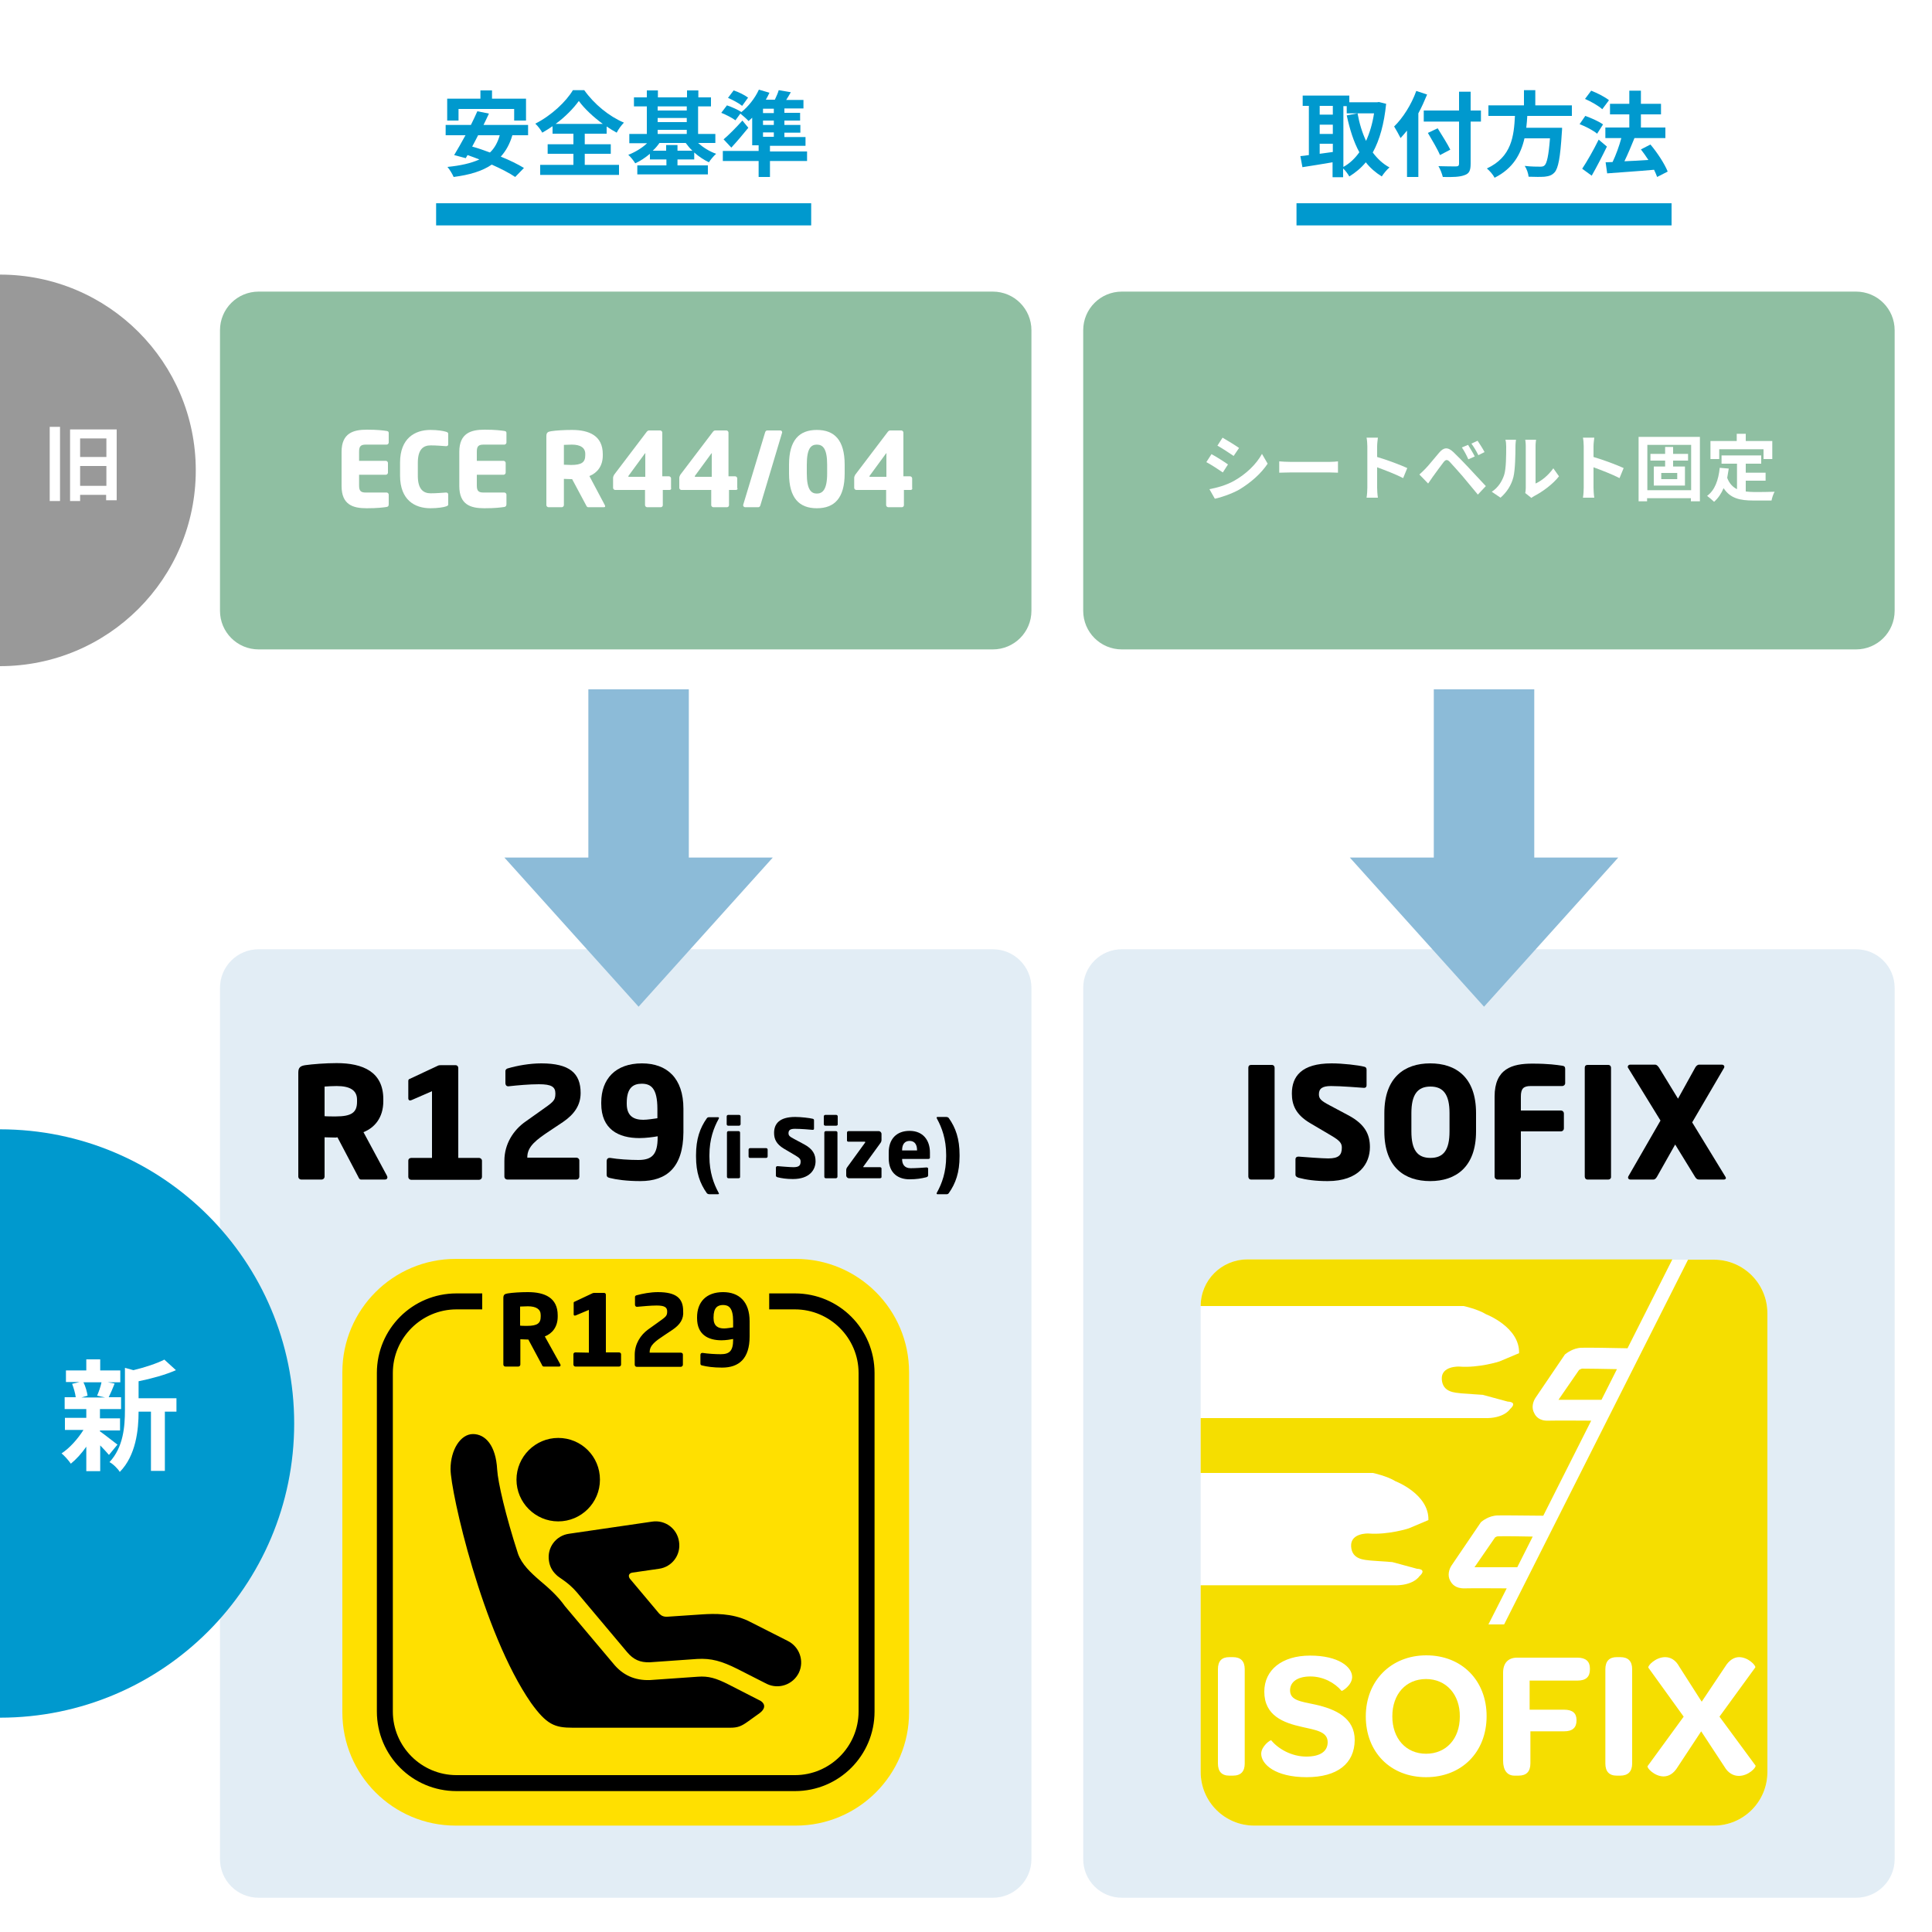
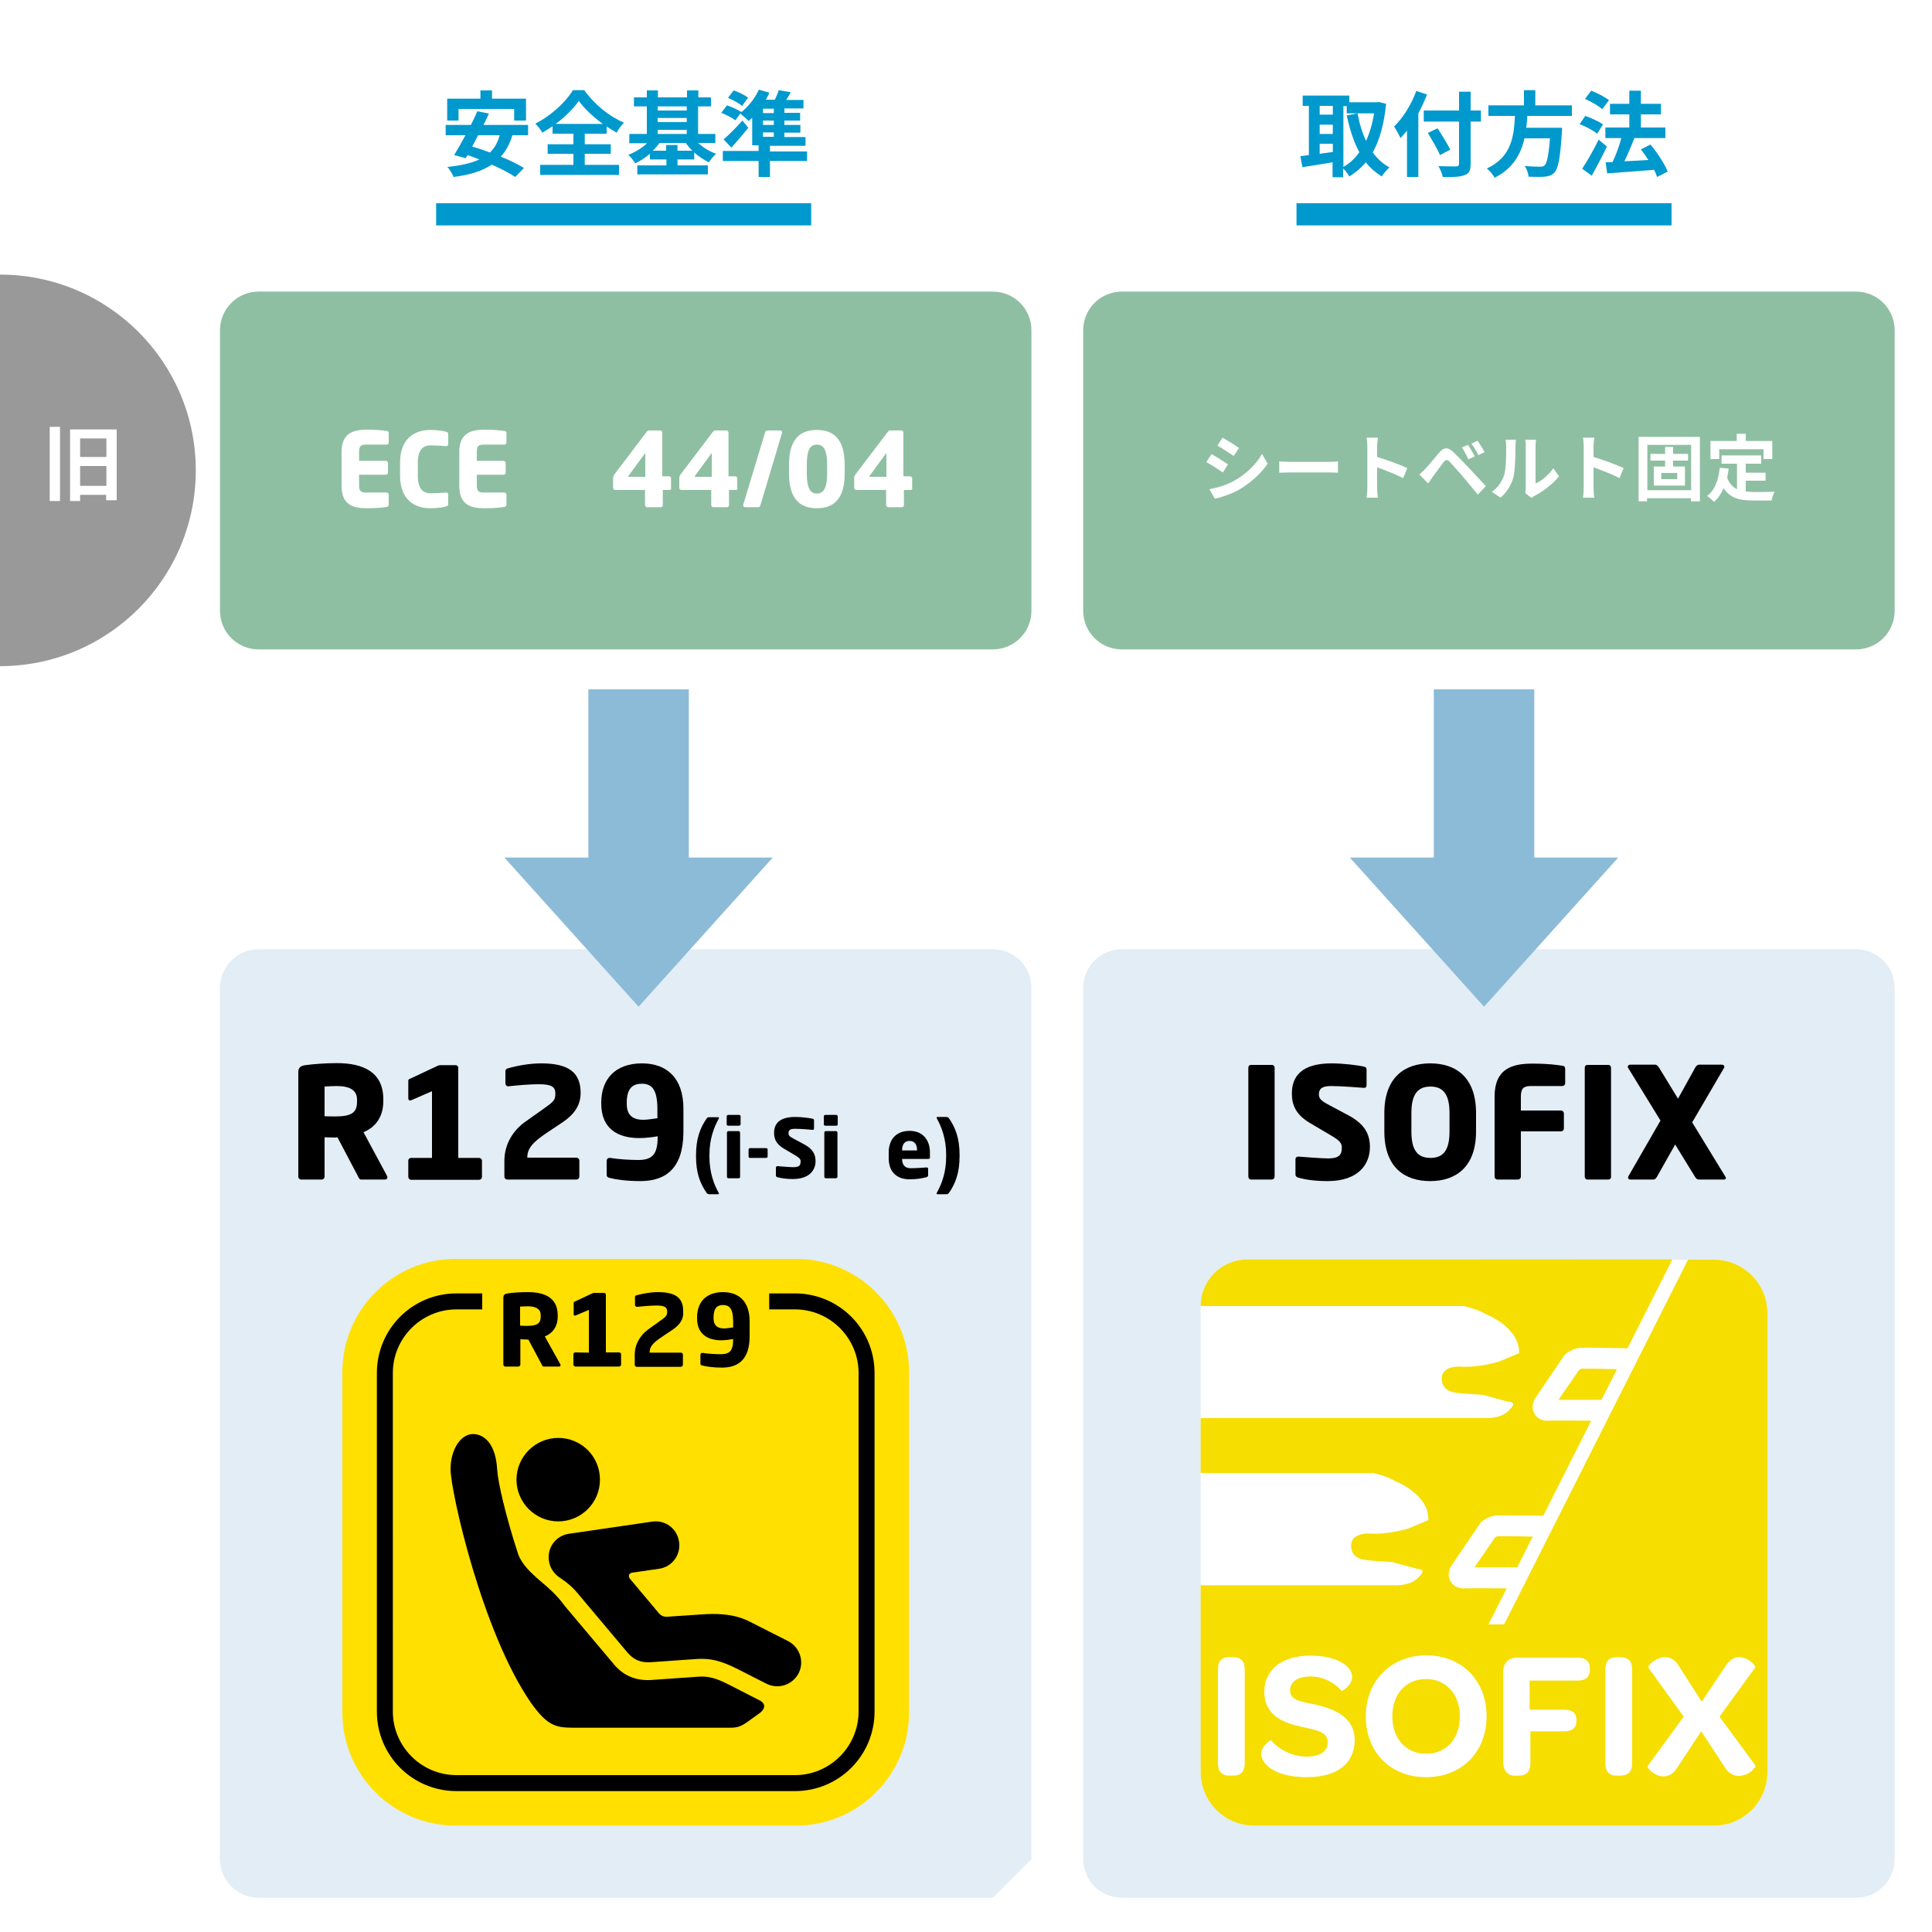
<svg xmlns="http://www.w3.org/2000/svg" version="1.1" id="レイヤー_1" x="0px" y="0px" viewBox="0 0 750 750" style="enable-background:new 0 0 750 750;" xml:space="preserve">
  <style type="text/css">
	.st0{fill:#FFFFFF;}
	.st1{fill:#8CBBD8;fill-opacity:0.25;}
	.st2{fill:#F5DE00;}
	.st3{fill:#FFE000;}
	.st4{fill:#0099CE;}
	.st5{fill:#8FBFA2;}
	.st6{fill:#8CBBD8;}
	.st7{fill:#999999;}
</style>
  <rect class="st0" width="750" height="750" />
-   <path class="st1" d="M385.4,736.7h-285c-8.3,0-15-6.7-15-15V383.5c0-8.3,6.7-15,15-15h285c8.3,0,15,6.7,15,15v338.2  C400.4,730,393.7,736.7,385.4,736.7z" />
+   <path class="st1" d="M385.4,736.7h-285c-8.3,0-15-6.7-15-15V383.5c0-8.3,6.7-15,15-15h285c8.3,0,15,6.7,15,15v338.2  z" />
  <path class="st1" d="M720.5,736.7h-285c-8.3,0-15-6.7-15-15V383.5c0-8.3,6.7-15,15-15h285c8.3,0,15,6.7,15,15v338.2  C735.5,730,728.8,736.7,720.5,736.7z" />
  <g>
    <path class="st0" d="M466.1,687.9c0,11.5,9.3,20.8,20.8,20.8h178.4c11.5,0,20.8-9.3,20.8-20.8V509.8c0-11.5-9.3-20.8-20.8-20.8   l-181.2-0.1c-10,0.1-18,8.1-18,18.1l0,0V687.9z" />
    <path class="st2" d="M553.6,651.8c-7.8,0-13.1,5.8-13.1,14.5c0,8.6,5.3,14.5,13.1,14.5s13.1-5.8,13.1-14.4   C566.8,657.8,561.4,651.8,553.6,651.8z" />
    <path class="st2" d="M655.3,489l-71.4,141.6h-6.1l7.1-14c-3.4,0-12.8-0.1-16.3,0c-3.7,0.1-5-1.8-5.6-2.9c-1.2-2.1-0.5-4.5,0.5-6   l11.4-16.8c0.5-0.4,3-2.5,6.4-2.6c1.8-0.1,13.6,0.1,17.8,0.1l18.6-36.9c-3.3,0-12.9-0.1-16.5,0c-3.7,0.2-5.1-1.8-5.6-2.9   c-1.2-2.1-0.5-4.5,0.5-6l11.4-16.8c0.5-0.4,3.1-2.5,6.4-2.6c2-0.1,13.4,0.1,17.9,0.2l17.4-34.5H484.1c-10,0.1-18,8.1-18,18.1l0,0   h102.1c0,0,5.5,1.2,8.7,3.2c0,0,13.1,5,12.8,15.1l-7.6,3.2c0,0-7.9,2.6-15.7,2c0,0-7-0.3-6.7,4.9c0.3,5.2,5.2,5.2,7.6,5.5l8.4,0.6   l9.6,2.6c0,0,4.1,0,0.9,2.9c0,0-2.3,3.8-10.2,3.5H466.1v21.3H533c0,0,5.5,1.2,8.7,3.2c0,0,13.1,5,12.8,15.1l-7.6,3.2   c0,0-7.9,2.6-15.7,2c0,0-7-0.3-6.7,5c0.3,5.2,5.2,5.2,7.6,5.5l8.4,0.6l9.6,2.6c0,0,4.1,0,0.9,2.9c0,0-2.3,3.8-10.2,3.5h-74.7v72.5   c0,11.5,9.3,20.8,20.8,20.8h178.4c11.5,0,20.8-9.3,20.8-20.8V509.8c0-11.5-9.3-20.8-20.8-20.8H655.3z M483.2,684.6   c0,3.1-1.5,4.7-4.6,4.7h-1.4c-2.9,0-4.4-1.6-4.4-4.7V648c0-3.2,1.5-4.7,4.4-4.7h1.4c3,0,4.6,1.5,4.6,4.7V684.6z M507.2,689.9   c-12.1,0-17.6-5-17.6-9.1c0-2.9,3.6-5.5,3.9-5.2c2.7,3.3,7.9,6.3,13.6,6.3c5.4,0,8.3-2,8.3-5.6c0-4.1-4.6-4.7-9.9-5.9   c-7.3-1.6-14.7-4.4-14.7-13.7c0-8.4,6.8-14,17.8-14s16.3,4.4,16.3,8.3c0,3.2-3.9,5.6-4.1,5.4c-2.7-3.2-7.2-5.6-12.1-5.6   c-5,0-7.9,2.1-7.9,5.4c0,3.9,4.1,4.3,9.7,5.5c8.2,1.8,15.4,5.3,15.4,13.8C525.8,684.6,519.2,689.9,507.2,689.9z M553.6,689.9   c-13.8,0-23.4-9.7-23.4-23.6c0-13.8,9.8-23.7,23.5-23.7c13.8,0,23.4,9.8,23.4,23.6C577.1,680.2,567.4,689.9,553.6,689.9z    M617.2,648.1c0,2.9-1.6,4.3-4.8,4.3h-18.6v11.3h13.4c3.3,0,4.8,1.4,4.8,4v0.2c0,2.7-1.5,4.2-4.8,4.2h-13.1v12.4   c0,3.2-1.5,4.8-4.6,4.8h-1.6c-2.8,0-4.4-2.1-4.4-5.8v-34.2c0-3.7,2-5.8,5.4-5.8h23.5c3.2,0,4.8,1.5,4.8,4.1V648.1z M633.6,684.6   c0,3.1-1.6,4.7-4.6,4.7h-1.4c-2.9,0-4.4-1.6-4.4-4.7V648c0-3.2,1.6-4.7,4.4-4.7h1.4c3,0,4.6,1.5,4.6,4.7V684.6z M681.5,685.4   c0.3,0.7-2.7,4-6.5,4c-2,0-4.1-1-5.6-3.6l-9-13.7l-9.1,13.8c-1.6,2.7-3.6,3.7-5.5,3.7c-3.5,0-6.6-3.3-6.2-4l14-19.2l-13.7-19   c-0.4-0.7,2.8-4.1,6.5-4.1c2.1,0,4.1,1.1,5.5,3.7l8.7,13.6l9.1-13.6c1.5-2.5,3.5-3.7,5.4-3.7c3.6,0,6.6,3.3,6.3,4l-13.9,19.1   L681.5,685.4z" />
    <path class="st2" d="M613,531.8l-8,11.6c4.8,0,13.8,0,16.7,0l6-11.9c-3.8-0.1-11.8-0.2-13.6-0.2C613.8,531.4,613.3,531.6,613,531.8   z" />
    <path class="st2" d="M580.4,596.8l-8,11.6c4.9,0,14,0,16.6,0l6-11.9c-3.8-0.1-11.7-0.2-13.5-0.1   C581.2,596.4,580.7,596.6,580.4,596.8z" />
  </g>
  <g id="b">
    <g id="c">
      <g>
        <path class="st3" d="M308.9,488.7h-132c-24.3,0-44,19.7-44,44v132c0,24.3,19.7,44,44,44h132c24.3,0,44-19.7,44-44v-132     C352.9,508.4,333.2,488.7,308.9,488.7" />
        <path d="M228.6,525.1v-16.6l-5,2.1c-0.2,0.1-0.3,0.1-0.5,0.1c-0.3,0-0.4-0.2-0.4-0.5v-4.4c0-0.3,0.1-0.4,0.4-0.5l7-3.3     c0.3-0.1,0.5-0.1,0.9-0.1h3.5c0.4,0,0.7,0.3,0.7,0.7V525h5.1c0.4,0,0.8,0.3,0.8,0.7v4c0,0.4-0.3,0.8-0.8,0.8h-16.9     c-0.4,0-0.8-0.3-0.8-0.8v-4c0-0.4,0.3-0.7,0.8-0.7L228.6,525.1L228.6,525.1z M261.1,516.2l-3.3,2.2c-3.3,2.2-5.6,3.8-5.6,6.5v0.2     h12.1c0.4,0,0.8,0.3,0.8,0.7v4c0,0.4-0.4,0.8-0.8,0.8h-17.1c-0.4,0-0.8-0.3-0.8-0.8v-3.9c0-4.2,2.3-7.7,5.2-9.8l3.5-2.5     c3.3-2.4,3.9-2.6,3.9-4.5c0-1.6-1-2.3-4.1-2.3c-2.3,0-5.2,0.3-7.6,0.5h-0.1c-0.4,0-0.7-0.4-0.7-0.8v-3c0-0.4,0.3-0.6,0.7-0.7     c2.2-0.6,5.3-1.2,8.2-1.2c7.1,0,9.8,2.4,9.8,7.3C265.5,512.1,263.9,514.3,261.1,516.2L261.1,516.2z M211.5,518.8     c2.8-1.1,5-3.6,5-7.7v-0.5c0-6.8-5-9-11.6-9c-2.8,0-6,0.2-7.8,0.5c-1.2,0.2-1.7,0.5-1.7,1.8v25.8c0,0.4,0.3,0.8,0.8,0.8h5     c0.4,0,0.8-0.3,0.8-0.8v-9.8c0.7,0,1.9,0.1,2.7,0.1h0.4l5.2,9.7c0.2,0.4,0.3,0.8,0.8,0.8h5.9c0.4,0,0.6-0.2,0.6-0.5     c0-0.1,0-0.3-0.1-0.4L211.5,518.8L211.5,518.8z M209.9,511.1c0,2.6-1.3,3.6-5.3,3.6c-0.4,0-2.3,0-2.7-0.1v-7.4     c0.5,0,2.5-0.1,3-0.1c3.2,0,5,1.1,5,3.4V511.1L209.9,511.1z M280.7,501.6c-6.6,0-10.1,3.9-10.1,9.8v0.3c0,6.4,4.3,8.6,9.5,8.6     c1.6,0,3.5-0.3,4.5-0.5v0.3c0,4.3-1.4,5.6-4.8,5.6c-2.3,0-5.1-0.2-7-0.5h-0.2c-0.4,0-0.7,0.3-0.7,0.8v3.3c0,0.5,0.2,0.7,0.8,0.8     c1.6,0.4,4.1,0.8,7.6,0.8c6.5,0,10.7-3.4,10.7-12.1v-5.9C291,505.3,286.9,501.6,280.7,501.6L280.7,501.6z M284.6,515.3     c-0.9,0.1-2.5,0.4-3.5,0.4c-2.3,0-4.1-0.9-4.1-4v-0.3c0-3.8,1.6-4.8,3.7-4.8c2.2,0,3.9,1.1,3.9,6.3     C284.6,512.9,284.6,515.3,284.6,515.3z M308.6,502.1h-10v6.2h10c13.6,0,24.7,11.1,24.7,24.7v131.4c0,13.6-11.1,24.7-24.7,24.7     H177.2c-13.6,0-24.7-11.1-24.7-24.7V533c0-13.6,11.1-24.7,24.7-24.7h10v-6.2h-10c-17.1,0-30.9,13.8-30.9,30.9v131.4     c0,17.1,13.8,30.9,30.9,30.9h131.4c17.1,0,30.9-13.8,30.9-30.9V533C339.5,515.9,325.7,502.1,308.6,502.1L308.6,502.1z      M216.7,558.2c-8.9,0-16.2,7.3-16.2,16.2c0,8.9,7.3,16.2,16.2,16.2s16.2-7.2,16.2-16.2S225.7,558.2,216.7,558.2z M272.6,626.7     l-13.4,0.9c-1.5,0.1-2.4-0.3-3.3-1.2l-11-13.1c-1.2-1.2-1-2.5,0.5-2.8l10.4-1.5c5.1-0.7,8.6-5.4,7.8-10.5     c-0.7-5.1-5.4-8.6-10.5-7.8l-32.2,4.7c-5.1,0.7-8.6,5.4-7.8,10.5c0.3,2.2,1.3,4,2.8,5.4c0.9,1.1,4.5,2.7,8,6.8l19.5,23.2     c2.5,3,5.1,4.1,8.8,4l18.5-1.3c5.4-0.3,9.4,0.8,15.6,3.9l11.4,5.8c4.6,2.2,10.1,0.3,12.4-4.3c2.2-4.6,0.3-10.1-4.3-12.4     l-15.4-7.8C284,626.2,277.3,626.4,272.6,626.7L272.6,626.7z M290.2,668.4l4.6-3.3c2.1-1.5,2.6-3.4,0.5-4.8L283,654     c-5.1-2.6-8-3.4-12.1-3.1l-18.6,1.3c-5.9,0.2-10.6-1.9-14.3-6.5l-18.7-22.2c-2.9-4.1-6.5-7.2-9.7-9.9c-3.7-3.2-7-6.3-8.5-10.4     c-4.9-15.1-7.8-27.8-8.1-32.7c-0.5-9.4-4.6-13.8-9.4-13.8c-4.8,0-8.7,6.1-8.7,13.6c0,8.7,12.3,63.4,31.2,90.7     c6.1,8.5,9.2,9.7,16.2,9.7h61.2C286.4,670.7,287.8,670.1,290.2,668.4L290.2,668.4z" />
      </g>
    </g>
  </g>
  <g>
    <path class="st4" d="M198.9,52.5c-1,3.4-2.5,6.1-4.5,8.3c3.5,1.4,6.7,3,9,4.4l-3.4,3.5c-2.2-1.5-5.5-3.2-9.1-4.8   c-3.8,2.6-8.7,4-14.8,4.8c-0.4-1-1.6-3-2.4-3.9c5-0.5,9.1-1.4,12.4-2.9c-1.6-0.6-3.1-1.2-4.6-1.7l-0.7,1.2l-4.5-1.2   c1.3-2.1,2.8-4.8,4.4-7.7h-7.7v-4h9.8c0.9-1.8,1.8-3.7,2.5-5.3l4.5,0.9c-0.6,1.4-1.4,2.9-2.1,4.4h17.3v4H198.9z M178,46.8h-4.4   v-8.5h12.9v-3.2h4.5v3.2h13.2v8.5h-4.6v-4.5H178V46.8z M185.6,52.5c-0.8,1.5-1.5,3-2.3,4.4c2.2,0.6,4.5,1.4,6.9,2.3   c1.8-1.7,3-3.9,3.8-6.7H185.6z" />
    <path class="st4" d="M227,64h13.3v3.9h-30.6V64h12.9v-4.3h-10V56h10v-4.1h-8.1V49c-1.3,0.9-2.6,1.7-4,2.5c-0.5-1-1.7-2.6-2.7-3.5   c6.2-3.1,12-8.6,14.6-13h4.4c3.9,5.5,9.7,10.2,15.4,12.6c-1.1,1.2-2.1,2.5-2.8,3.9c-1.3-0.7-2.6-1.5-3.9-2.4v2.8H227V56h10.1v3.7   H227V64z M234,48.1c-3.7-2.7-7.2-6-9.3-8.9c-2.1,2.9-5.3,6.2-9,8.9H234z" />
    <path class="st4" d="M271,55.5c1.9,1.7,4.4,3.3,7,4.2c-0.9,0.8-2.2,2.3-2.8,3.3c-1.9-0.9-3.9-2.2-5.7-3.8v2.7H263v2.3h11.8v3.5   h-27.4v-3.5h11.3v-2.3h-6.4v-2.2c-1.8,1.5-3.7,2.8-5.7,3.7c-0.6-1-1.8-2.5-2.7-3.3c2.6-1,5.3-2.6,7.3-4.5h-6.9V52h6.8V41.3h-5v-3.5   h5v-2.7h4.3v2.7h11.3v-2.7h4.4v2.7h4.9v3.5H271V52h6.7v3.5H271z M268.8,58.5c-1-0.9-1.8-1.9-2.6-3H256c-0.7,1-1.6,2.1-2.6,3h5.2   v-2.2h4.4v2.2H268.8z M255.3,41.3v1.6h11.3v-1.6H255.3z M255.3,47.4h11.3v-1.6h-11.3V47.4z M255.3,52h11.3v-1.6h-11.3V52z" />
    <path class="st4" d="M313.3,62.5h-14.4v6.2h-4.4v-6.2h-13.9v-3.9h13.9v-2.2H292V45.7c-0.5,0.5-1,0.9-1.4,1.3   c-0.7-0.8-2.2-2.1-3.2-2.9l-1.9,2.6c-1.2-0.9-3.7-2.2-5.5-2.9l2.2-2.9c1.8,0.6,4.3,1.7,5.6,2.6l-0.1,0.1c2.8-2.2,5.4-5.5,6.9-8.8   l4.1,1.2c-0.4,0.9-0.9,1.8-1.4,2.7h3.5c0.6-1.3,1.2-2.6,1.5-3.7l4.7,0.8c-0.6,1-1.2,2.1-1.8,3h6.7v3.3h-7.4v1.7h6.1v3h-6.1v1.7h6.2   v3h-6.2v1.7h8.2v3.4h-13.8v2.2h14.4V62.5z M290.5,49.6c-2.1,2.6-4.3,5.2-6.6,7.7l-3-3.2c2-1.7,4.8-4.5,7.3-7.3L290.5,49.6z    M288.1,41.1c-1.2-1-3.6-2.3-5.5-3.1l2.2-2.9c1.9,0.6,4.3,1.8,5.6,2.8L288.1,41.1z M300.4,42.2h-4.2v1.7h4.2V42.2z M300.4,46.8   h-4.2v1.7h4.2V46.8z M296.2,53.1h4.2v-1.7h-4.2V53.1z" />
  </g>
  <g>
    <path class="st4" d="M538.1,40.3c-0.8,7.8-2.5,14-5.2,18.9c1.8,2.4,3.9,4.4,6.5,5.8c-1,0.8-2.3,2.4-3,3.5c-2.4-1.5-4.5-3.3-6.2-5.5   c-1.8,2.2-4,4-6.4,5.5c-0.5-0.9-1.5-2.3-2.4-3.1v3.4h-4.1V63c-4.1,0.7-8.4,1.4-11.7,1.9l-0.8-4.3c1-0.1,2.1-0.2,3.3-0.4V41.1h-2.4   v-4h18.1v2.6h10.8l0.7-0.1L538.1,40.3z M512.3,41.1v3.4h5.1v-3.4H512.3z M512.3,52h5.1v-3.6h-5.1V52z M512.3,59.7   c1.7-0.2,3.4-0.5,5.1-0.7v-3.2h-5.1V59.7z M521.5,64.8c2.4-1.3,4.5-3.3,6.2-5.7c-2.2-4-3.7-8.8-4.9-14.3L527,44   c0.7,3.9,1.8,7.5,3.3,10.7c1.4-3.1,2.5-6.7,3.1-10.7h-10.6v-2.8h-1.3V64.8z" />
    <path class="st4" d="M554,36.7c-1,2.4-2.1,4.9-3.4,7.3v24.7h-4.4v-18c-0.8,1-1.7,2-2.5,2.9c-0.5-1-1.8-3.4-2.5-4.5   c3.4-3.3,6.7-8.5,8.6-13.8L554,36.7z M574.9,47.2h-4v16.3c0,2.8-0.6,3.9-2.4,4.5c-1.8,0.7-4.5,0.8-8.4,0.7c-0.3-1.2-1-3.1-1.7-4.2   c2.8,0.1,5.9,0.1,6.8,0.1c0.9,0,1.2-0.3,1.2-1.1V47.2h-13.7v-4.3h13.7v-7.3h4.5v7.3h4V47.2z M559,60.2c-0.9-2.2-3.1-5.9-4.7-8.6   l3.8-1.8c1.6,2.6,3.9,6.2,4.9,8.3L559,60.2z" />
    <path class="st4" d="M592.9,44.9c-0.1,1.5-0.2,3.1-0.4,4.7h13.9c0,0,0,1.3-0.1,1.9c-0.6,9.8-1.4,13.8-2.8,15.4   c-1.1,1.2-2.2,1.5-3.9,1.7c-1.3,0.1-3.7,0.1-6.2,0c-0.1-1.2-0.7-3-1.5-4.2c2.5,0.3,5,0.3,6,0.3c0.8,0,1.3-0.1,1.7-0.5   c0.9-0.8,1.6-3.9,2.1-10.5h-9.9c-1.4,6.1-4.4,11.7-11.6,15.3c-0.6-1.2-1.9-2.7-3-3.6c9.7-4.5,10.5-12.7,10.9-20.4h-10.3v-4.1h13.8   V35h4.4v5.9h14.2v4.1H592.9z" />
    <path class="st4" d="M620,51.9c-1.4-1.2-4.4-2.8-6.8-3.7l2.2-3.2c2.3,0.8,5.4,2.2,6.9,3.3L620,51.9z M623.8,56.9   c-1.8,3.7-3.9,7.8-5.9,11.3l-3.7-2.7c1.8-2.7,4.4-7.2,6.4-11.3L623.8,56.9z M622,42.4c-1.4-1.3-4.4-3-6.7-4l2.4-3.2   c2.3,0.9,5.3,2.4,6.9,3.7L622,42.4z M643.3,68.7c-0.3-0.8-0.7-1.8-1.2-2.8c-6.5,0.6-13.3,1-18.2,1.4l-0.6-4.3l2.7-0.1   c1.3-2.7,2.6-6.3,3.4-9.3h-6.2v-4.1h9.3v-5.1h-7.5v-4.1h7.5v-5.1h4.5v5.1h7.8v4.1H637v5.1h9.5v4.1h-12.1l0.1,0   c-1.2,3-2.6,6.3-3.9,9c2.9-0.1,6.1-0.3,9.3-0.5c-0.9-1.4-1.9-2.8-2.9-4.1l3.7-1.9c2.7,3.2,5.5,7.5,6.7,10.5L643.3,68.7z" />
  </g>
  <g>
    <path d="M149.4,457.9h-9.2c-0.7,0-0.9-0.6-1.2-1.2l-8-15.2l-0.7,0.1c-1.3,0-3.1-0.1-4.3-0.1v15.2c0,0.7-0.5,1.2-1.2,1.2h-7.8   c-0.7,0-1.2-0.5-1.2-1.2v-40.3c0-2,0.8-2.6,2.7-2.9c2.8-0.4,7.9-0.8,12.2-0.8c10.2,0,18.1,3.4,18.1,14v0.8c0,6.4-3.4,10.3-7.7,12   l9.1,16.9c0.1,0.2,0.2,0.5,0.2,0.7C150.3,457.6,150.1,457.9,149.4,457.9z M138.6,426.9c0-3.7-2.8-5.3-7.9-5.3c-0.8,0-4,0.1-4.7,0.2   v11.5c0.7,0.1,3.6,0.1,4.3,0.1c6.3,0,8.3-1.6,8.3-5.7V426.9z" />
    <path d="M167.7,449.4v-25.8l-7.8,3.4c-0.3,0.1-0.5,0.2-0.7,0.2c-0.4,0-0.7-0.3-0.7-0.8v-6.8c0-0.4,0.2-0.7,0.6-0.8l10.9-5.1   c0.4-0.2,0.8-0.2,1.4-0.2h5.4c0.7,0,1.1,0.5,1.1,1.1v34.9h8c0.7,0,1.2,0.5,1.2,1.1v6.2c0,0.7-0.5,1.2-1.2,1.2h-26.2   c-0.7,0-1.2-0.5-1.2-1.2v-6.2c0-0.7,0.5-1.1,1.2-1.1H167.7z" />
    <path d="M218.5,435.6l-5.1,3.4c-5.1,3.4-8.7,6-8.7,10.2v0.2h19c0.7,0,1.2,0.5,1.2,1.1v6.2c0,0.7-0.5,1.2-1.2,1.2H197   c-0.7,0-1.2-0.5-1.2-1.2v-6.1c0-6.6,3.6-12,8.2-15.2l5.5-3.9c5.2-3.7,6.1-4.1,6.1-7c0-2.6-1.5-3.6-6.4-3.6c-3.7,0-8.2,0.4-11.8,0.8   c-0.1,0-0.1,0-0.1,0c-0.7,0-1.1-0.5-1.1-1.2v-4.7c0-0.6,0.5-1,1.1-1.1c3.4-1,8.3-1.9,12.8-1.9c11,0,15.3,3.8,15.3,11.5   C225.4,429.1,222.9,432.6,218.5,435.6z" />
    <path d="M248.6,458.5c-5.4,0-9.4-0.6-11.8-1.2c-1-0.2-1.3-0.6-1.3-1.3v-5.2c0-0.8,0.4-1.3,1.1-1.3c0.1,0,0.2,0,0.3,0   c2.9,0.5,7.4,0.8,10.9,0.8c5.3,0,7.5-2.1,7.5-8.8v-0.4c-1.6,0.3-4.6,0.7-7.1,0.7c-8.1,0-14.8-3.4-14.8-13.4v-0.4   c0-9.1,5.5-15.2,15.8-15.2c9.7,0,16.1,5.7,16.1,17.6v9.2C265.2,453.2,258.8,458.5,248.6,458.5z M255.2,430.5c0-8.2-2.6-9.8-6.1-9.8   c-3.3,0-5.8,1.6-5.8,7.4v0.4c0,4.9,2.9,6.2,6.4,6.2c1.6,0,4.1-0.4,5.5-0.6V430.5z" />
    <path d="M278.7,463.6h-3.2c-0.5,0-0.8-0.1-1.1-0.4c-2.7-3.8-4.2-8-4.2-14.2v-0.6c0-6.2,1.5-10.5,4.2-14.3c0.3-0.4,0.6-0.4,1.1-0.4   h3.2c0.3,0,0.4,0.1,0.4,0.3c0,0.2-0.1,0.3-0.2,0.5c-1.8,3.3-3.5,7.7-3.5,13.9v0.6c0,6.1,1.7,10.6,3.5,13.9c0.1,0.2,0.2,0.4,0.2,0.5   C279.1,463.5,279,463.6,278.7,463.6z" />
    <path d="M286.9,437h-4.2c-0.4,0-0.6-0.3-0.6-0.6v-3c0-0.4,0.3-0.6,0.6-0.6h4.2c0.4,0,0.6,0.3,0.6,0.6v3   C287.5,436.7,287.2,437,286.9,437z M286.7,457.4h-3.9c-0.4,0-0.6-0.3-0.6-0.6v-17.1c0-0.4,0.3-0.6,0.6-0.6h3.9   c0.4,0,0.6,0.3,0.6,0.6v17.1C287.4,457.1,287.1,457.4,286.7,457.4z" />
    <path d="M297.4,449.5h-6.2c-0.4,0-0.6-0.2-0.6-0.6v-2.6c0-0.4,0.3-0.6,0.6-0.6h6.2c0.4,0,0.6,0.3,0.6,0.6v2.6   C298,449.3,297.7,449.5,297.4,449.5z" />
    <path d="M307.8,457.7c-2.5,0-4.4-0.3-6-0.7c-0.3-0.1-0.6-0.3-0.6-0.6v-3.1c0-0.4,0.3-0.6,0.6-0.6c0,0,0.1,0,0.1,0   c1.3,0.1,4.8,0.4,6.1,0.4c2.2,0,2.8-0.7,2.8-2.2c0-0.9-0.4-1.4-2.1-2.4l-4.4-2.6c-3-1.8-3.8-3.8-3.8-6.1c0-3.5,2-6.2,8.2-6.2   c2.3,0,5.6,0.4,6.8,0.7c0.3,0.1,0.5,0.2,0.5,0.6v3.2c0,0.3-0.1,0.5-0.5,0.5c0,0,0,0-0.1,0c-0.9-0.1-4.6-0.4-6.8-0.4   c-1.8,0-2.5,0.5-2.5,1.7c0,0.9,0.4,1.3,2.1,2.2l4.1,2.2c3.3,1.8,4.3,3.9,4.3,6.5C316.6,454.1,314.3,457.7,307.8,457.7z" />
    <path d="M324.6,437h-4.2c-0.4,0-0.6-0.3-0.6-0.6v-3c0-0.4,0.3-0.6,0.6-0.6h4.2c0.4,0,0.6,0.3,0.6,0.6v3   C325.3,436.7,325,437,324.6,437z M324.5,457.4h-3.9c-0.4,0-0.6-0.3-0.6-0.6v-17.1c0-0.4,0.3-0.6,0.6-0.6h3.9c0.4,0,0.6,0.3,0.6,0.6   v17.1C325.1,457.1,324.8,457.4,324.5,457.4z" />
-     <path d="M341.6,457.4h-12c-0.6,0-1.1-0.5-1.1-1.1v-2c0-0.4,0.1-0.8,0.4-1.2l6.9-9.5c0.1-0.1,0.1-0.2,0.1-0.2c0-0.1-0.1-0.2-0.2-0.2   h-6.4c-0.3,0-0.5-0.2-0.5-0.5v-3c0-0.4,0.3-0.6,0.6-0.6h11.7c0.6,0,1.1,0.5,1.1,1.1v2.4c0,0.3-0.1,0.7-0.4,1.1l-6.6,9.1   c-0.1,0.1-0.1,0.2-0.1,0.2c0,0.1,0.1,0.1,0.2,0.1h6.3c0.3,0,0.6,0.2,0.6,0.5v3.2C342.3,457.1,342,457.4,341.6,457.4z" />
    <path d="M360.4,449.9h-10.2v0.1c0,1.8,0.8,3.5,3.3,3.5c2,0,4.9-0.2,6.1-0.3c0,0,0.1,0,0.1,0c0.4,0,0.6,0.2,0.6,0.5v2.4   c0,0.5-0.1,0.7-0.7,0.9c-2,0.5-3.8,0.8-6.6,0.8c-3.9,0-8-2-8-8.2v-2.2c0-5.2,3-8.4,8.1-8.4c5.2,0,7.9,3.6,7.9,8.4v1.9   C361.1,449.6,360.8,449.9,360.4,449.9z M356,446.5c0-2.4-1.1-3.6-2.9-3.6c-1.8,0-2.9,1.2-2.9,3.6v0.1h5.8V446.5z" />
    <path d="M368.3,463.2c-0.3,0.4-0.6,0.4-1.1,0.4H364c-0.3,0-0.4-0.1-0.4-0.3c0-0.2,0.1-0.3,0.2-0.5c1.8-3.3,3.5-7.7,3.5-13.9v-0.6   c0-6.1-1.7-10.6-3.5-13.9c-0.1-0.2-0.2-0.4-0.2-0.5c0-0.2,0.1-0.3,0.4-0.3h3.2c0.5,0,0.8,0.1,1.1,0.4c2.7,3.8,4.2,8.1,4.2,14.3v0.6   C372.5,455.1,371,459.4,368.3,463.2z" />
  </g>
  <g>
    <path d="M493.7,457.9h-8c-0.7,0-1.1-0.5-1.1-1.2v-42.2c0-0.7,0.4-1.1,1.1-1.1h8c0.7,0,1.1,0.5,1.1,1.1v42.2   C494.8,457.4,494.3,457.9,493.7,457.9z" />
    <path d="M515.4,458.5c-4.7,0-8.3-0.5-11.3-1.3c-0.6-0.2-1.2-0.5-1.2-1.2v-5.9c0-0.8,0.5-1.1,1.1-1.1c0.1,0,0.1,0,0.2,0   c2.5,0.2,9.1,0.7,11.4,0.7c4.1,0,5.3-1.3,5.3-4.2c0-1.7-0.8-2.7-4-4.6l-8.3-4.9c-5.6-3.3-7.1-7.1-7.1-11.5   c0-6.6,3.7-11.7,15.4-11.7c4.4,0,10.4,0.7,12.7,1.3c0.5,0.1,0.9,0.4,0.9,1.1v6.1c0,0.5-0.2,1-1,1c0,0-0.1,0-0.1,0   c-1.7-0.1-8.6-0.7-12.7-0.7c-3.4,0-4.7,1-4.7,3.2c0,1.7,0.8,2.5,4,4.2l7.7,4.1c6.2,3.4,8.1,7.3,8.1,12.2   C531.8,451.7,527.6,458.5,515.4,458.5z" />
    <path d="M555.2,458.5c-9.9,0-17.8-5.3-17.8-19.3v-7.1c0-13.9,7.9-19.3,17.8-19.3s17.8,5.3,17.8,19.3v7.1   C573,453.1,565.1,458.5,555.2,458.5z M562.7,432.1c0-7.2-2.4-10.3-7.4-10.3s-7.4,3.1-7.4,10.3v7.1c0,7.2,2.3,10.3,7.4,10.3   s7.4-3.1,7.4-10.3V432.1z" />
    <path d="M606.4,421.6h-12.2c-2.8,0-3.8,1-3.8,4.1v5.4h15.5c0.7,0,1.2,0.5,1.2,1.2v5.7c0,0.7-0.5,1.2-1.2,1.2h-15.5v17.5   c0,0.7-0.5,1.2-1.2,1.2h-7.8c-0.7,0-1.2-0.5-1.2-1.2v-31c0-10.9,6.9-12.8,14.6-12.8c6.5,0,9.5,0.5,11.6,0.8   c0.8,0.1,1.2,0.4,1.2,1.2v5.6C607.6,421.1,607.1,421.6,606.4,421.6z" />
    <path d="M624.3,457.9h-8c-0.7,0-1.1-0.5-1.1-1.2v-42.2c0-0.7,0.4-1.1,1.1-1.1h8c0.7,0,1.1,0.5,1.1,1.1v42.2   C625.5,457.4,625,457.9,624.3,457.9z" />
    <path d="M669.2,457.9h-9.5c-0.8,0-1.1-0.2-1.6-0.9l-7.8-12.7l-7,12.4c-0.4,0.7-0.8,1.2-1.5,1.2h-8.9c-0.6,0-0.9-0.4-0.9-0.8   c0-0.1,0.1-0.3,0.1-0.4l12.5-21.7L632,414.5c-0.1-0.1-0.1-0.2-0.1-0.4c0-0.4,0.4-0.8,0.9-0.8h9.7c0.7,0,1.1,0.6,1.5,1.1l7.4,12.1   l6.7-12.1c0.3-0.5,0.8-1.1,1.5-1.1h8.9c0.5,0,0.9,0.4,0.9,0.8c0,0.1-0.1,0.2-0.1,0.4l-12.4,21.2l12.9,21.1c0.1,0.2,0.2,0.4,0.2,0.6   C669.9,457.7,669.6,457.9,669.2,457.9z" />
  </g>
  <path class="st5" d="M385.4,252.1h-285c-8.3,0-15-6.7-15-15V128.2c0-8.3,6.7-15,15-15h285c8.3,0,15,6.7,15,15v108.9  C400.4,245.4,393.7,252.1,385.4,252.1z" />
  <path class="st5" d="M720.5,252.1h-285c-8.3,0-15-6.7-15-15V128.2c0-8.3,6.7-15,15-15h285c8.3,0,15,6.7,15,15v108.9  C735.5,245.4,728.8,252.1,720.5,252.1z" />
  <g>
    <path class="st0" d="M150.1,196.8c-1.4,0.2-3.4,0.5-7.8,0.5c-5.2,0-9.7-1.3-9.7-8.6v-13.3c0-7.3,4.6-8.6,9.8-8.6   c4.3,0,6.3,0.3,7.7,0.5c0.6,0.1,0.8,0.3,0.8,0.8v3.7c0,0.4-0.4,0.8-0.8,0.8H142c-1.9,0-2.6,0.6-2.6,2.7v3.6h10.4   c0.4,0,0.8,0.4,0.8,0.8v3.8c0,0.4-0.4,0.8-0.8,0.8h-10.4v4.2c0,2.1,0.7,2.7,2.6,2.7h8.1c0.4,0,0.8,0.4,0.8,0.8v3.7   C150.9,196.4,150.7,196.7,150.1,196.8z" />
    <path class="st0" d="M173.1,196.6c-0.8,0.3-3.2,0.7-6,0.7c-6.1,0-11.8-3.2-11.8-12.7v-5c0-9.5,5.8-12.7,11.8-12.7   c2.8,0,5.1,0.4,6,0.7c0.6,0.2,0.9,0.3,0.9,0.9v3.9c0,0.5-0.2,0.8-0.8,0.8c0,0-0.1,0-0.1,0c-1.5-0.1-3.7-0.3-5.9-0.3   c-2.8,0-5,1.4-5,6.8v5c0,5.3,2.2,6.8,5,6.8c2.2,0,4.4-0.2,5.9-0.3c0,0,0.1,0,0.1,0c0.5,0,0.8,0.3,0.8,0.8v3.9   C174,196.2,173.7,196.4,173.1,196.6z" />
    <path class="st0" d="M195.8,196.8c-1.4,0.2-3.4,0.5-7.8,0.5c-5.2,0-9.7-1.3-9.7-8.6v-13.3c0-7.3,4.6-8.6,9.8-8.6   c4.3,0,6.3,0.3,7.7,0.5c0.6,0.1,0.8,0.3,0.8,0.8v3.7c0,0.4-0.4,0.8-0.8,0.8h-8.1c-1.9,0-2.6,0.6-2.6,2.7v3.6h10.4   c0.4,0,0.8,0.4,0.8,0.8v3.8c0,0.4-0.4,0.8-0.8,0.8h-10.4v4.2c0,2.1,0.7,2.7,2.6,2.7h8.1c0.4,0,0.8,0.4,0.8,0.8v3.7   C196.6,196.4,196.3,196.7,195.8,196.8z" />
-     <path class="st0" d="M234.4,196.9h-6.1c-0.4,0-0.6-0.4-0.8-0.8l-5.4-10.1l-0.4,0c-0.8,0-2.1-0.1-2.8-0.1v10.2   c0,0.4-0.4,0.8-0.8,0.8h-5.2c-0.4,0-0.8-0.4-0.8-0.8v-26.8c0-1.4,0.6-1.7,1.8-1.9c1.8-0.3,5.2-0.5,8.1-0.5c6.8,0,12,2.3,12,9.4v0.5   c0,4.2-2.2,6.8-5.2,8l6,11.3c0.1,0.2,0.1,0.3,0.1,0.4C235,196.7,234.8,196.9,234.4,196.9z M227.2,176.2c0-2.4-1.9-3.6-5.2-3.6   c-0.6,0-2.6,0.1-3.1,0.1v7.7c0.4,0,2.4,0.1,2.8,0.1c4.2,0,5.5-1.1,5.5-3.8V176.2z" />
    <path class="st0" d="M259.9,190.2h-2.6v5.9c0,0.4-0.3,0.8-0.8,0.8h-5.3c-0.4,0-0.8-0.4-0.8-0.8v-5.9h-11.6c-0.4,0-0.8-0.4-0.8-0.8   v-3.9c0-0.4,0.2-0.8,0.4-1.2l12.6-16.6c0.3-0.4,0.6-0.6,1-0.6h4.3c0.4,0,0.8,0.4,0.8,0.8v17h2.6c0.4,0,0.8,0.4,0.8,0.8v3.7   C260.7,189.9,260.3,190.2,259.9,190.2z M250.6,176.2c0-0.2-0.1-0.2-0.2-0.2c0,0-0.1,0-0.1,0.1l-6.3,8.6c-0.1,0.1-0.1,0.2-0.1,0.2   c0,0.1,0.1,0.2,0.2,0.2h6.4V176.2z" />
    <path class="st0" d="M285.7,190.2H283v5.9c0,0.4-0.3,0.8-0.8,0.8h-5.3c-0.4,0-0.8-0.4-0.8-0.8v-5.9h-11.6c-0.4,0-0.8-0.4-0.8-0.8   v-3.9c0-0.4,0.2-0.8,0.4-1.2l12.6-16.6c0.3-0.4,0.6-0.6,1-0.6h4.3c0.4,0,0.8,0.4,0.8,0.8v17h2.6c0.4,0,0.8,0.4,0.8,0.8v3.7   C286.5,189.9,286.1,190.2,285.7,190.2z M276.4,176.2c0-0.2-0.1-0.2-0.2-0.2c0,0-0.1,0-0.1,0.1l-6.3,8.6c-0.1,0.1-0.1,0.2-0.1,0.2   c0,0.1,0.1,0.2,0.2,0.2h6.4V176.2z" />
    <path class="st0" d="M303.6,168l-8.4,28.1c-0.1,0.4-0.4,0.8-0.8,0.8h-5.1c-0.4,0-0.8-0.3-0.8-0.7c0,0,0-0.1,0-0.2l8.5-28.1   c0.1-0.4,0.4-0.8,0.8-0.8h5.1c0.4,0,0.7,0.3,0.7,0.6C303.7,167.9,303.6,167.9,303.6,168z" />
    <path class="st0" d="M317.1,197.3c-6.8,0-10.8-3.9-10.8-13.5v-3.4c0-9.6,4-13.5,10.8-13.5s10.8,3.9,10.8,13.5v3.4   C327.9,193.4,323.9,197.3,317.1,197.3z M321.1,180.4c0-6.3-1.7-7.8-4-7.8s-3.9,1.5-3.9,7.8v3.4c0,6.3,1.7,7.8,3.9,7.8s4-1.5,4-7.8   V180.4z" />
    <path class="st0" d="M353.5,190.2h-2.6v5.9c0,0.4-0.3,0.8-0.8,0.8h-5.3c-0.4,0-0.8-0.4-0.8-0.8v-5.9h-11.6c-0.4,0-0.8-0.4-0.8-0.8   v-3.9c0-0.4,0.2-0.8,0.4-1.2l12.6-16.6c0.3-0.4,0.6-0.6,1-0.6h4.3c0.4,0,0.8,0.4,0.8,0.8v17h2.6c0.4,0,0.8,0.4,0.8,0.8v3.7   C354.3,189.9,353.9,190.2,353.5,190.2z M344.2,176.2c0-0.2-0.1-0.2-0.2-0.2c0,0-0.1,0-0.1,0.1l-6.3,8.6c-0.1,0.1-0.1,0.2-0.1,0.2   c0,0.1,0.1,0.2,0.2,0.2h6.4V176.2z" />
  </g>
  <g>
    <path class="st0" d="M476.7,180.3l-2,3.1c-1.6-1.1-4.5-3-6.4-4l2-3.1C472.2,177.3,475.3,179.3,476.7,180.3z M479,186.7   c4.8-2.7,8.7-6.5,10.9-10.5l2.2,3.8c-2.6,3.9-6.6,7.4-11.1,10.1c-2.9,1.6-6.9,3-9.4,3.5l-2.1-3.7   C472.6,189.3,475.9,188.4,479,186.7z M481,173.9l-2.1,3.1c-1.6-1.1-4.5-3-6.3-4l2-3.1C476.5,171,479.6,172.9,481,173.9z" />
    <path class="st0" d="M501.1,179.3h15c1.3,0,2.5-0.1,3.3-0.2v4.4c-0.7,0-2.1-0.1-3.3-0.1h-15c-1.6,0-3.5,0.1-4.5,0.1v-4.4   C497.6,179.2,499.6,179.3,501.1,179.3z" />
    <path class="st0" d="M530.8,173.3c0-1-0.1-2.4-0.3-3.4h4.4c-0.1,1-0.3,2.2-0.3,3.4v4.1c3.8,1.1,9.1,3.1,11.7,4.3l-1.6,3.9   c-2.9-1.5-7.1-3.1-10.1-4.2v7.9c0,0.8,0.1,2.8,0.3,3.9h-4.4c0.2-1.1,0.3-2.8,0.3-3.9V173.3z" />
    <path class="st0" d="M553.3,182c1.3-1.3,3.4-4,5.4-6.3c1.7-2,3.3-2.3,5.5-0.2c1.9,1.8,4,4,5.7,5.8c1.9,2,4.7,5.1,6.9,7.4l-3.1,3.3   c-1.9-2.3-4.3-5.2-5.9-7.1c-1.6-1.9-4.1-4.6-5.1-5.7c-0.9-0.9-1.5-0.8-2.3,0.2c-1.1,1.4-3.1,4.2-4.2,5.7c-0.6,0.9-1.3,1.9-1.8,2.6   l-3.4-3.5C551.8,183.5,552.4,182.9,553.3,182z M572.5,177.2l-2.5,1.1c-0.8-1.8-1.5-3.1-2.5-4.6l2.4-1   C570.6,173.9,571.9,175.9,572.5,177.2z M576.3,175.5l-2.4,1.2c-0.9-1.8-1.7-3.1-2.7-4.5l2.4-1.1   C574.4,172.3,575.7,174.3,576.3,175.5z" />
    <path class="st0" d="M583.9,184.4c0.8-2.4,0.8-7.7,0.8-11.1c0-1.1-0.1-1.9-0.3-2.6h4.1c0,0.1-0.2,1.4-0.2,2.5c0,3.3-0.1,9.2-0.8,12   c-0.8,3.2-2.6,5.9-5,8l-3.4-2.3C581.6,189.3,583.1,186.8,583.9,184.4z M592.3,189.4v-16.3c0-1.3-0.2-2.3-0.2-2.4h4.2   c0,0.1-0.2,1.2-0.2,2.4v14.6c2.3-1,5-3.2,6.9-5.9l2.2,3.1c-2.3,3-6.4,6-9.5,7.6c-0.6,0.3-1,0.6-1.2,0.8l-2.4-1.9   C592.2,191,592.3,190.2,592.3,189.4z" />
    <path class="st0" d="M614.8,173.3c0-1-0.1-2.4-0.3-3.4h4.4c-0.1,1-0.3,2.2-0.3,3.4v4.1c3.8,1.1,9.1,3.1,11.7,4.3l-1.6,3.9   c-2.9-1.5-7.1-3.1-10.1-4.2v7.9c0,0.8,0.1,2.8,0.3,3.9h-4.4c0.2-1.1,0.3-2.8,0.3-3.9V173.3z" />
    <path class="st0" d="M659.9,169.6v25h-3.5v-1.2h-17v1.2h-3.3v-25H659.9z M656.5,190.3v-17.6h-17v17.6H656.5z M649.5,178.8v2.3h4.6   v7.4H642v-7.4h4.4v-2.3h-5.7v-2.6h5.7v-2.7h3.1v2.7h5.8v2.6H649.5z M651.1,183.6h-6.2v2.4h6.2V183.6z" />
    <path class="st0" d="M677.7,190.8c1,0.1,2.1,0.2,3.2,0.2c1.5,0,6.1,0,8-0.1c-0.5,0.8-1,2.4-1.2,3.4h-7c-5.2,0-9-0.8-11.6-4.8   c-0.9,2.1-2.1,3.9-3.7,5.3c-0.6-0.6-2-1.8-2.7-2.3c3-2.2,4.4-6.1,4.9-10.9l3.5,0.3c-0.2,1.3-0.4,2.4-0.6,3.6   c0.8,2.2,2.2,3.6,3.8,4.4V180h-6v-3.2h15.4v3.2h-6v3.5h7.7v3.1h-7.7V190.8z M667.3,178.2h-3.3v-7h10.2v-2.8h3.5v2.8H688v7h-3.4   v-3.8h-17.2V178.2z" />
  </g>
  <g>
    <polygon class="st6" points="247.9,390.8 300,332.9 195.8,332.9  " />
    <rect x="228.4" y="267.6" class="st6" width="39" height="76.1" />
  </g>
  <g>
    <rect x="556.6" y="267.6" class="st6" width="39" height="76.1" />
  </g>
  <polygon class="st6" points="576.1,390.8 628.2,332.9 524,332.9 " />
  <path class="st7" d="M0,106.6c42,0,76,34,76,76s-34,76-76,76V106.6z" />
  <g>
    <path class="st0" d="M19.3,165.7h4v28.8h-4V165.7z M45.3,166.6v27.6h-4.1v-2.1H31.1v2.4h-3.9v-27.8H45.3z M31.1,170.2v7.2h10.2   v-7.2H31.1z M41.3,188.6v-7.7H31.1v7.7H41.3z" />
  </g>
-   <path class="st4" d="M0,438.4c63.1,0,114.2,51.1,114.2,114.2S63.1,666.8,0,666.8V438.4z" />
  <g>
    <path class="st0" d="M38.9,555.7c1.7,1.2,5.6,4.3,6.7,5.1l-3.3,4c-0.8-0.9-2.1-2.4-3.4-3.7v10h-5.4v-9.5c-1.8,2.6-4,5-6,6.6   c-0.8-1.2-2.5-3.1-3.6-4c3.1-2,6.3-5.6,8.5-9.1h-7.2v-4.7h8.3V547h-8.4v-4.6h4.3c-0.2-1.6-0.8-3.6-1.4-5.2l2.9-0.7h-5.3V532h7.9   v-4.3h5.4v4.3h7.8v4.6h-4.9l2.7,0.5c-0.8,2-1.6,3.9-2.3,5.3h4.8v4.6h-8.2v3.6h7.8v4.7h-7.8V555.7z M32.4,536.6   c0.8,1.6,1.4,3.8,1.6,5.2l-2.4,0.7h9.2l-3.1-0.7c0.6-1.4,1.4-3.6,1.7-5.2H32.4z M68.5,548h-4.5v23h-5.4v-23h-4.8c0,7-1,17-7.3,23.4   c-0.7-1.2-2.7-3.2-4-3.8c5.4-5.8,6-13.8,6-20.3V531l3.3,0.9c4.5-1.1,9.1-2.6,12-4.1l4.5,4.1c-4.1,1.8-9.5,3.3-14.5,4.3v6.6h14.7   V548z" />
  </g>
  <rect x="169.3" y="78.9" class="st4" width="145.6" height="8.6" />
  <rect x="503.3" y="78.9" class="st4" width="145.6" height="8.6" />
</svg>